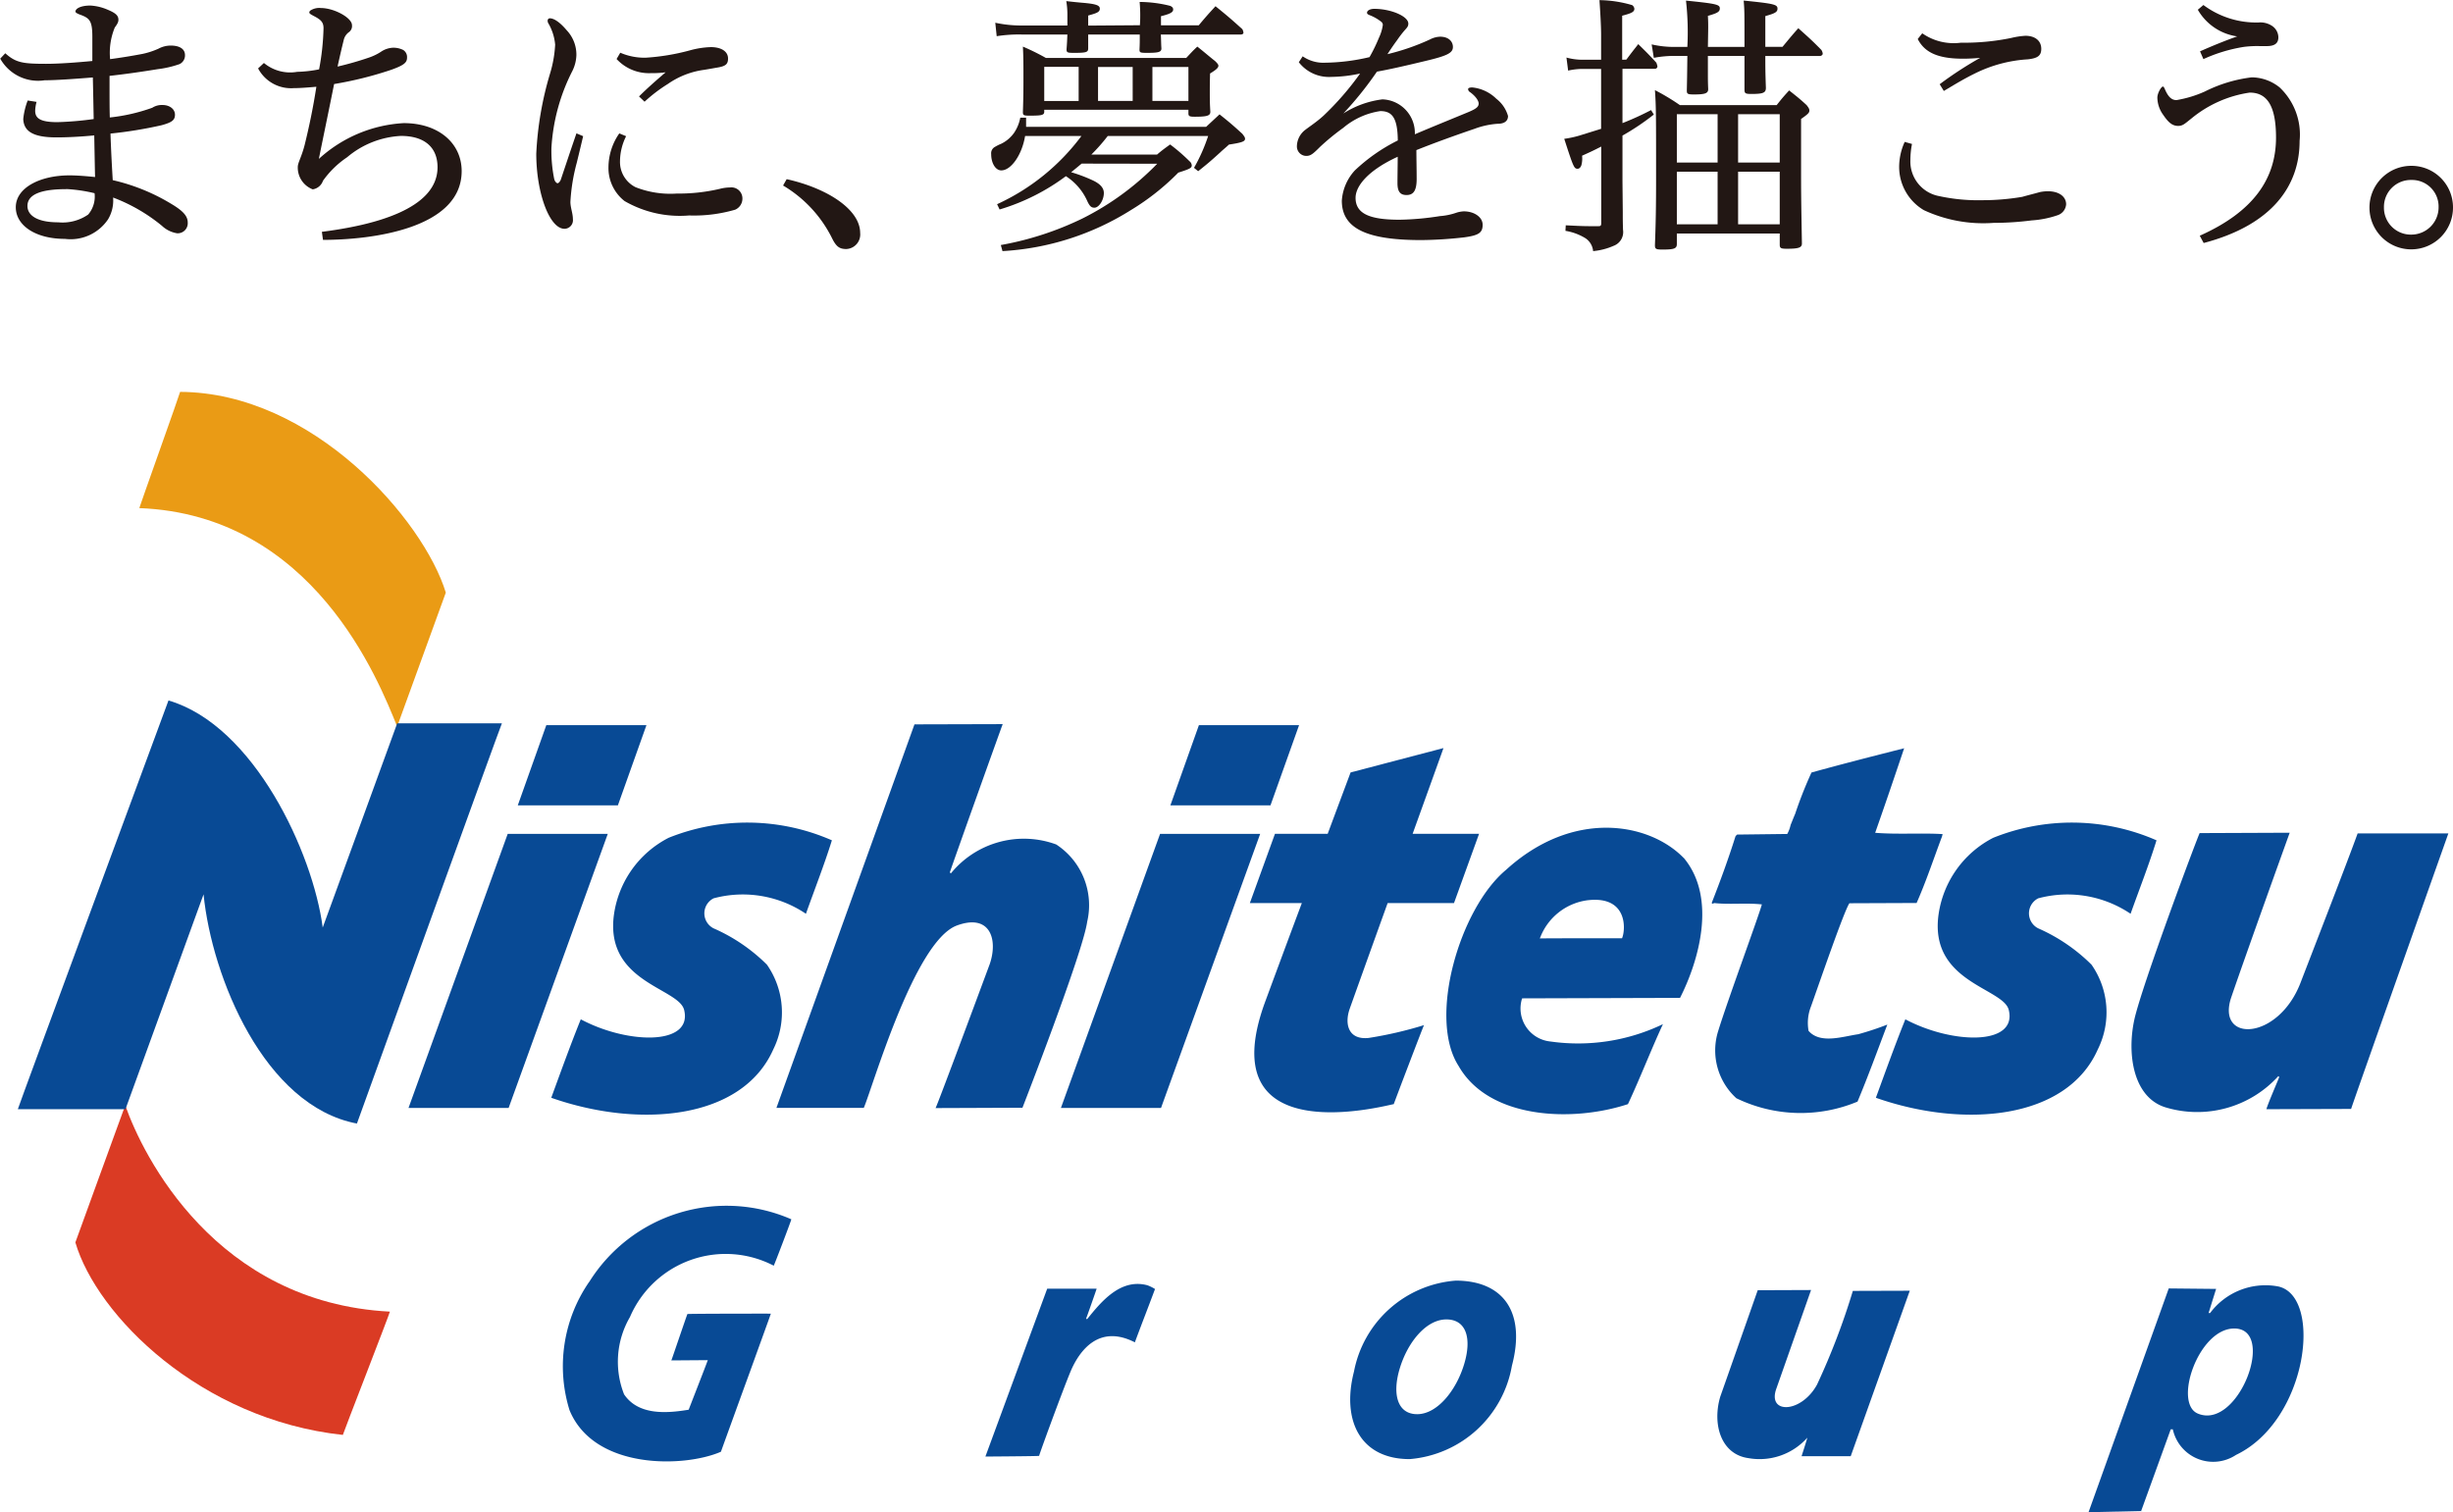
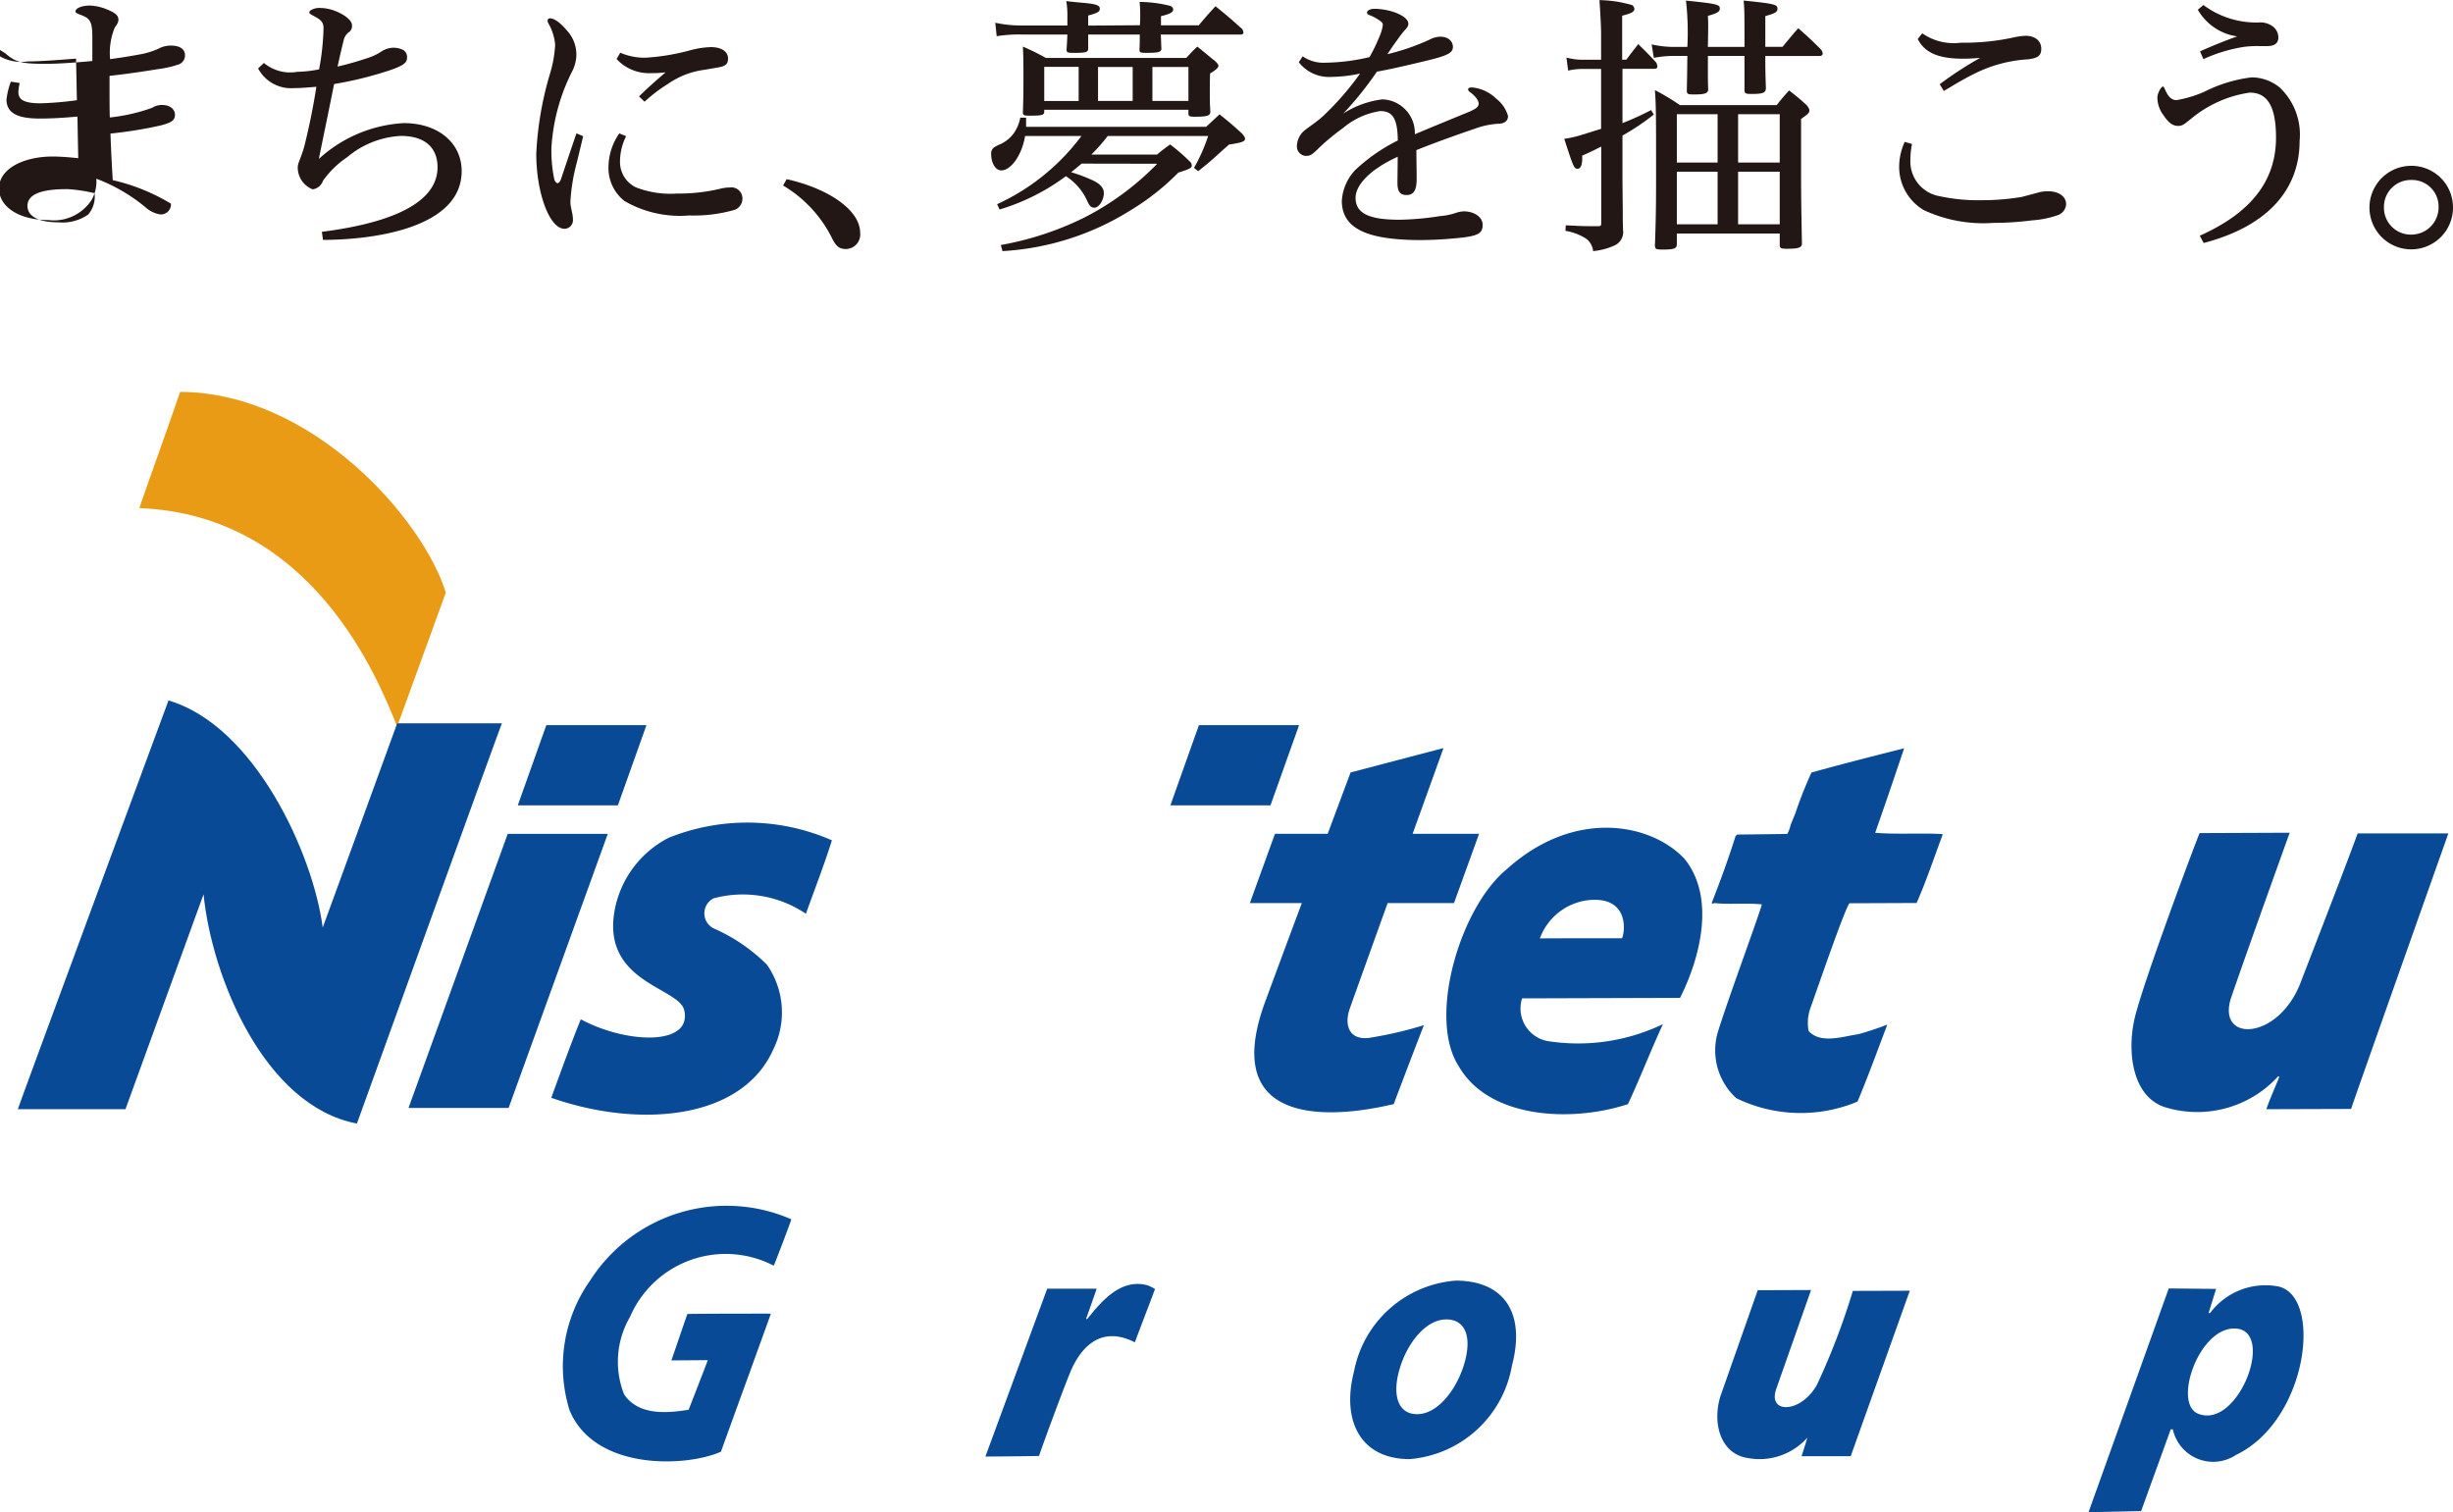
<svg xmlns="http://www.w3.org/2000/svg" width="73" height="45" viewBox="0 0 73 45">
  <g id="グループ_2990" data-name="グループ 2990" transform="translate(-202.076 -759.607)">
    <g id="グループ_2989" data-name="グループ 2989" transform="translate(202.076 759.607)">
      <path id="パス_3081" data-name="パス 3081" d="M206.223,774.828c0-.023,1.223-3.447,1.213-3.455,3.953.019,7.247,3.811,7.907,5.974l-1.448,3.985c-.55-1.361-2.485-6.3-7.672-6.5" transform="translate(-202.076 -759.711)" fill="#ea9b15" />
-       <path id="パス_3082" data-name="パス 3082" d="M213.679,798.954c.013.012-1.408,3.662-1.4,3.669-4.239-.458-7.325-3.56-7.96-5.729,0,0,1.485-4.091,1.485-4.077.524,1.5,2.687,5.868,7.872,6.137" transform="translate(-202.076 -759.92)" fill="#da3b24" />
      <path id="パス_3083" data-name="パス 3083" d="M205.807,792.817h-3.2c-.006-.019,4.483-12.163,4.483-12.163,2.547.743,4.3,4.538,4.59,6.758.01-.018,2.216-6.077,2.216-6.077l3.116,0c-.014,0-4.314,11.91-4.314,11.91-2.753-.52-4.318-4.35-4.564-6.822,0,.005-2.326,6.4-2.326,6.4" transform="translate(-202.076 -759.808)" fill="#084a95" />
-       <path id="パス_3084" data-name="パス 3084" d="M232.236,781.358c-.01.012-1.578,4.4-1.573,4.414l.031.028a2.8,2.8,0,0,1,3.134-.861,2.159,2.159,0,0,1,.922,2.3c-.125.913-1.926,5.535-1.926,5.535s-2.562.011-2.587.01c.025,0,1.616-4.293,1.616-4.293.249-.74,0-1.513-1-1.133-1.252.5-2.474,4.768-2.751,5.42h-2.6l4.108-11.413Z" transform="translate(-202.396 -759.808)" fill="#084a95" />
      <path id="パス_3085" data-name="パス 3085" d="M259.423,782.081c-.284.842-.569,1.683-.862,2.514.663.054,1.38,0,2.007.039l-.018.071c-.25.664-.471,1.335-.756,1.979l-2,.008c-.159.232-.872,2.309-1.146,3.079a1.332,1.332,0,0,0-.069.719c.35.4,1.021.165,1.477.1a9.06,9.06,0,0,0,.867-.287c-.293.77-.575,1.549-.887,2.292a4.387,4.387,0,0,1-3.605-.1,1.921,1.921,0,0,1-.542-2c.293-.951,1.215-3.44,1.3-3.769-.491-.052-.941.011-1.422-.04-.02.007-.027.025-.044.018l-.028-.018c.257-.656.5-1.318.71-1.989l.045-.049,1.495-.018a1.017,1.017,0,0,0,.1-.268c.045-.109.089-.223.136-.333a12.242,12.242,0,0,1,.485-1.228c.914-.253,1.835-.488,2.755-.721" transform="translate(-202.757 -759.811)" fill="#084a95" />
      <path id="パス_3086" data-name="パス 3086" d="M227.057,784.825c-.232.744-.515,1.46-.773,2.187a3.359,3.359,0,0,0-2.747-.46.5.5,0,0,0,0,.894,5.211,5.211,0,0,1,1.586,1.08,2.483,2.483,0,0,1,.19,2.521c-.929,2.1-3.99,2.359-6.608,1.441.285-.777.568-1.566.879-2.335,1.4.747,3.333.783,3.076-.278-.161-.663-2.388-.817-2.085-2.866a3.046,3.046,0,0,1,1.623-2.258,6.275,6.275,0,0,1,4.857.074" transform="translate(-202.3 -759.818)" fill="#084a95" />
-       <path id="パス_3087" data-name="パス 3087" d="M267.137,784.825c-.23.744-.514,1.46-.772,2.187a3.361,3.361,0,0,0-2.748-.46.5.5,0,0,0,0,.894,5.232,5.232,0,0,1,1.585,1.08,2.475,2.475,0,0,1,.188,2.521c-.927,2.1-3.988,2.359-6.605,1.441.285-.777.567-1.566.877-2.335,1.409.747,3.336.783,3.078-.278-.161-.663-2.389-.817-2.086-2.866a3.049,3.049,0,0,1,1.623-2.258,6.276,6.276,0,0,1,4.857.074" transform="translate(-202.96 -759.818)" fill="#084a95" />
      <path id="パス_3088" data-name="パス 3088" d="M271.1,784.6s-1.284,3.565-1.737,4.891c-.467,1.361,1.389,1.31,2.059-.425.312-.811,1.4-3.611,1.7-4.446,0,0,2.674,0,2.7,0,0,0-2.859,8.065-2.894,8.2l-2.521.008c.036-.144.31-.772.382-.958l-.027-.026a3.261,3.261,0,0,1-3.38.922c-.944-.311-1.126-1.586-.906-2.6s1.93-5.565,1.945-5.555Z" transform="translate(-202.96 -759.818)" fill="#084a95" />
      <path id="パス_3089" data-name="パス 3089" d="M252.765,785.348c1.018,1.221.413,3.14-.11,4.167l-4.7.014a.987.987,0,0,0,.844,1.284,5.833,5.833,0,0,0,3.347-.516c-.367.793-.676,1.6-1.041,2.38-1.655.545-4.138.449-5.04-1.136-.922-1.432.037-4.694,1.414-5.838,1.987-1.809,4.253-1.411,5.282-.355m-2.837,1.259a1.752,1.752,0,0,0-1.441,1.14c.006-.007,2.439-.007,2.445-.005.107-.235.186-1.262-1-1.135" transform="translate(-202.658 -759.818)" fill="#084a95" />
      <path id="パス_3090" data-name="パス 3090" d="M220.323,784.634h-2.978l-2.952,8.157h2.979Z" transform="translate(-202.236 -759.818)" fill="#084a95" />
      <path id="パス_3091" data-name="パス 3091" d="M221.511,781.346h-2.98l-.849,2.387h2.979Z" transform="translate(-202.273 -759.766)" fill="#084a95" />
-       <path id="パス_3092" data-name="パス 3092" d="M239.994,784.634h-2.979l-2.951,8.157h2.979Z" transform="translate(-202.492 -759.818)" fill="#084a95" />
      <path id="パス_3093" data-name="パス 3093" d="M241.181,781.346H238.2l-.849,2.387h2.979Z" transform="translate(-202.521 -759.766)" fill="#084a95" />
      <path id="パス_3094" data-name="パス 3094" d="M243.872,786.687h1.971l.746-2.061h-1.977c.508-1.41.92-2.553.918-2.552l-2.764.725s-.292.781-.682,1.827h-1.569l-.747,2.061h1.547c-.45,1.2-.882,2.37-1.1,2.96-1.626,4.469,3.57,3.068,3.836,3.023,0-.013.887-2.344.9-2.351a11.621,11.621,0,0,1-1.647.381c-.606.064-.722-.411-.567-.861.049-.141.559-1.564,1.131-3.152" transform="translate(-202.573 -759.811)" fill="#084a95" />
      <path id="パス_3095" data-name="パス 3095" d="M219.833,798.068a4.416,4.416,0,0,0-.586,3.817c.733,1.788,3.426,1.711,4.507,1.239,0-.01,1.49-4.106,1.485-4.109s-2.5,0-2.482.011c-.006-.008-.475,1.384-.479,1.38l1.084-.008c0,.018-.568,1.471-.568,1.475-.665.111-1.5.17-1.923-.458a2.644,2.644,0,0,1,.175-2.3,3.1,3.1,0,0,1,4.279-1.528c.009,0,.532-1.37.523-1.381a4.818,4.818,0,0,0-6.015,1.866" transform="translate(-202.299 -759.92)" fill="#084a95" />
      <path id="パス_3096" data-name="パス 3096" d="M234.81,799.184l-.03-.025c.006,0,.317-.887.313-.887s-1.471,0-1.471,0-1.831,4.974-1.839,4.995c.019,0,1.611-.01,1.6-.021s.7-1.953.942-2.527c.257-.6.835-1.4,1.906-.851.195-.529.4-1.049.6-1.587a1.282,1.282,0,0,0-.223-.11c-.809-.22-1.388.5-1.8,1.01" transform="translate(-202.458 -759.92)" fill="#084a95" />
      <path id="パス_3097" data-name="パス 3097" d="M256.822,801.126c-.47.859-1.492.887-1.209.115l1.031-2.93-1.587.006-1.115,3.168c-.244.824.023,1.718.838,1.829a1.9,1.9,0,0,0,1.752-.608c-.01.06-.171.551-.17.551h1.462l1.758-4.925-1.694.005a20.734,20.734,0,0,1-1.066,2.789" transform="translate(-202.748 -759.92)" fill="#084a95" />
      <path id="パス_3098" data-name="パス 3098" d="M270.764,798.206a2.055,2.055,0,0,0-2.032.789l-.045,0,.223-.717-1.409-.014-2.387,6.659,1.565-.034.881-2.432.062,0a1.229,1.229,0,0,0,1.881.761c2.137-1.021,2.587-4.713,1.261-5.012m-2.4,3.781c-.727-.307.007-2.493,1.058-2.53,1.312-.046.159,3.045-1.058,2.53" transform="translate(-202.96 -759.92)" fill="#084a95" />
      <path id="パス_3099" data-name="パス 3099" d="M245.912,798.032a3.342,3.342,0,0,0-3.019,2.7c-.378,1.467.189,2.611,1.656,2.611a3.366,3.366,0,0,0,3.043-2.78c.41-1.546-.211-2.532-1.68-2.532m.254,2.5c-.238.779-.8,1.475-1.394,1.475s-.753-.607-.511-1.385.788-1.435,1.381-1.435.764.566.524,1.345" transform="translate(-202.598 -759.92)" fill="#084a95" />
-       <path id="パス_3100" data-name="パス 3100" d="M202.233,761.192c.314.281.52.314,1.213.314.4,0,.94-.042,1.378-.084v-.717c0-.463-.074-.553-.338-.652-.116-.041-.165-.074-.165-.1,0-.091.157-.181.445-.181a1.494,1.494,0,0,1,.512.123c.239.1.322.174.322.3,0,.058-.017.108-.108.231a1.972,1.972,0,0,0-.139.941c.305-.041.618-.09.965-.156a2.319,2.319,0,0,0,.478-.157.774.774,0,0,1,.356-.091c.313,0,.429.132.429.281a.285.285,0,0,1-.165.272,3.089,3.089,0,0,1-.645.149c-.552.09-.974.148-1.435.2v.355c0,.306,0,.635.008.883a5.389,5.389,0,0,0,1.263-.289.525.525,0,0,1,.305-.082c.215,0,.371.123.371.289s-.1.231-.4.313a12.557,12.557,0,0,1-1.519.248c.017.519.042.957.067,1.386a5.872,5.872,0,0,1,1.732.7c.364.215.5.371.5.561a.3.3,0,0,1-.314.321.855.855,0,0,1-.454-.223,5.137,5.137,0,0,0-1.453-.841,1.092,1.092,0,0,1-.148.644,1.342,1.342,0,0,1-1.287.586c-.875,0-1.461-.4-1.461-.941,0-.578.718-.949,1.6-.949.223,0,.52.024.759.05-.008-.347-.016-.793-.024-1.239-.356.034-.768.059-1.122.059-.686,0-.974-.174-.991-.546a2.117,2.117,0,0,1,.132-.552l.264.041a1.137,1.137,0,0,0-.041.264c0,.223.148.339.66.339a9.683,9.683,0,0,0,1.081-.092c-.008-.412-.016-.858-.025-1.238-.52.042-1.1.084-1.436.084a1.289,1.289,0,0,1-1.32-.644Zm1.815,4.044c-.751,0-1.155.157-1.155.5,0,.28.288.487.916.487a1.34,1.34,0,0,0,.891-.231.824.824,0,0,0,.19-.635,4.615,4.615,0,0,0-.842-.124" transform="translate(-202.076 -759.607)" fill="#221714" />
+       <path id="パス_3100" data-name="パス 3100" d="M202.233,761.192c.314.281.52.314,1.213.314.4,0,.94-.042,1.378-.084v-.717c0-.463-.074-.553-.338-.652-.116-.041-.165-.074-.165-.1,0-.091.157-.181.445-.181a1.494,1.494,0,0,1,.512.123c.239.1.322.174.322.3,0,.058-.017.108-.108.231a1.972,1.972,0,0,0-.139.941c.305-.041.618-.09.965-.156a2.319,2.319,0,0,0,.478-.157.774.774,0,0,1,.356-.091c.313,0,.429.132.429.281a.285.285,0,0,1-.165.272,3.089,3.089,0,0,1-.645.149c-.552.09-.974.148-1.435.2v.355c0,.306,0,.635.008.883a5.389,5.389,0,0,0,1.263-.289.525.525,0,0,1,.305-.082c.215,0,.371.123.371.289s-.1.231-.4.313a12.557,12.557,0,0,1-1.519.248c.017.519.042.957.067,1.386a5.872,5.872,0,0,1,1.732.7a.3.3,0,0,1-.314.321.855.855,0,0,1-.454-.223,5.137,5.137,0,0,0-1.453-.841,1.092,1.092,0,0,1-.148.644,1.342,1.342,0,0,1-1.287.586c-.875,0-1.461-.4-1.461-.941,0-.578.718-.949,1.6-.949.223,0,.52.024.759.05-.008-.347-.016-.793-.024-1.239-.356.034-.768.059-1.122.059-.686,0-.974-.174-.991-.546a2.117,2.117,0,0,1,.132-.552l.264.041a1.137,1.137,0,0,0-.041.264c0,.223.148.339.66.339a9.683,9.683,0,0,0,1.081-.092c-.008-.412-.016-.858-.025-1.238-.52.042-1.1.084-1.436.084a1.289,1.289,0,0,1-1.32-.644Zm1.815,4.044c-.751,0-1.155.157-1.155.5,0,.28.288.487.916.487a1.34,1.34,0,0,0,.891-.231.824.824,0,0,0,.19-.635,4.615,4.615,0,0,0-.842-.124" transform="translate(-202.076 -759.607)" fill="#221714" />
      <path id="パス_3101" data-name="パス 3101" d="M209.93,761.481a1.22,1.22,0,0,0,.99.264,3.782,3.782,0,0,0,.652-.074,7.389,7.389,0,0,0,.132-1.222c0-.181-.074-.256-.3-.371-.074-.041-.123-.066-.123-.1a.079.079,0,0,1,.032-.058.482.482,0,0,1,.314-.074c.388,0,.924.288.924.511a.223.223,0,0,1-.082.2.4.4,0,0,0-.165.247c-.042.165-.116.479-.182.784a9.409,9.409,0,0,0,.924-.264,1.59,1.59,0,0,0,.364-.174.689.689,0,0,1,.363-.123.659.659,0,0,1,.3.066.247.247,0,0,1,.116.231c0,.141-.082.223-.478.363a10.961,10.961,0,0,1-1.692.421c-.157.784-.289,1.411-.454,2.228a4.07,4.07,0,0,1,2.525-1.065c1.04,0,1.725.6,1.725,1.428,0,1.709-2.666,2.047-4.127,2.047l-.033-.24c1.494-.19,3.442-.659,3.442-1.922,0-.586-.38-.932-1.09-.932a2.689,2.689,0,0,0-1.6.634,2.786,2.786,0,0,0-.719.7.383.383,0,0,1-.305.256.692.692,0,0,1-.445-.669c0-.123.115-.3.206-.659.123-.5.247-1.074.347-1.725-.273.024-.495.041-.677.041a1.108,1.108,0,0,1-1.057-.587Z" transform="translate(-202.076 -759.607)" fill="#221714" />
      <path id="パス_3102" data-name="パス 3102" d="M219.641,763.66c-.025.107-.107.453-.19.791a5.589,5.589,0,0,0-.189,1.164c0,.173.074.339.074.512a.256.256,0,0,1-.248.289c-.454,0-.842-1.082-.842-2.236a9.914,9.914,0,0,1,.413-2.394,3.584,3.584,0,0,0,.149-.85,1.528,1.528,0,0,0-.207-.643.141.141,0,0,1-.016-.075.065.065,0,0,1,.066-.066c.131,0,.313.132.5.355a1.056,1.056,0,0,1,.289.743,1.143,1.143,0,0,1-.116.462,5.758,5.758,0,0,0-.627,2.3,4.19,4.19,0,0,0,.082.916c.017.083.075.132.1.132s.074-.041.1-.115c.15-.446.273-.818.463-1.37Zm1.279,0a1.686,1.686,0,0,0-.182.742.838.838,0,0,0,.463.776,2.832,2.832,0,0,0,1.229.189,5.33,5.33,0,0,0,1.279-.14,1.237,1.237,0,0,1,.3-.041.328.328,0,0,1,.372.322.358.358,0,0,1-.215.339,4.362,4.362,0,0,1-1.37.172,3.291,3.291,0,0,1-1.922-.428,1.245,1.245,0,0,1-.479-1.008,1.771,1.771,0,0,1,.322-1.006Zm-.174-2.484a1.811,1.811,0,0,0,.76.148,6.528,6.528,0,0,0,1.3-.215,2.655,2.655,0,0,1,.635-.1c.314,0,.512.131.512.338,0,.157-.058.222-.28.264-.141.024-.281.05-.43.074a2.456,2.456,0,0,0-1.081.421,4.545,4.545,0,0,0-.693.528l-.165-.157c.239-.239.537-.5.792-.718a3.082,3.082,0,0,1-.446.025,1.31,1.31,0,0,1-1.014-.421Z" transform="translate(-202.287 -759.607)" fill="#221714" />
      <path id="パス_3103" data-name="パス 3103" d="M225.778,764.939c1.222.272,2.187.908,2.187,1.6a.433.433,0,0,1-.412.479c-.2,0-.3-.066-.429-.33a3.768,3.768,0,0,0-1.453-1.56Z" transform="translate(-202.367 -759.607)" fill="#221714" />
      <path id="パス_3104" data-name="パス 3104" d="M234.664,764.476c-.132.107-.157.132-.314.256a4.559,4.559,0,0,1,.619.231c.239.107.355.231.355.389,0,.213-.148.436-.28.436-.1,0-.149-.049-.232-.238a1.7,1.7,0,0,0-.618-.7,6.308,6.308,0,0,1-1.973.991l-.074-.157a6.5,6.5,0,0,0,2.509-2.029H232.98c-.09.552-.412,1.023-.709,1.023-.165,0-.3-.207-.3-.487a.215.215,0,0,1,.116-.215,1.317,1.317,0,0,1,.181-.09,1.009,1.009,0,0,0,.388-.331,1.2,1.2,0,0,0,.181-.446h.173v.273h5.357l.4-.372c.3.24.387.314.677.578.058.075.082.108.082.149,0,.082-.1.115-.479.173-.107.1-.2.173-.248.222-.346.315-.421.372-.668.57l-.124-.1a5.093,5.093,0,0,0,.421-.948H235.44a5.454,5.454,0,0,1-.487.552h1.955c.166-.141.215-.173.388-.3a5.458,5.458,0,0,1,.578.5.168.168,0,0,1,.066.124c0,.074-.058.107-.4.214a7.208,7.208,0,0,1-1.411,1.115,8.022,8.022,0,0,1-3.822,1.221l-.049-.181a9.252,9.252,0,0,0,2.435-.793,8.219,8.219,0,0,0,2.219-1.626Zm1.733-4.118c.009-.165.009-.182.009-.247a4.287,4.287,0,0,0-.017-.446,3.8,3.8,0,0,1,.907.116c.058.025.091.057.091.108,0,.081-.082.131-.363.2v.272h1.123c.214-.256.28-.329.5-.569.355.289.462.379.8.685a.345.345,0,0,1,.032.1c0,.033-.032.057-.073.057h-2.386c.009.191.009.323.017.413,0,.107-.075.133-.421.133-.214,0-.231-.009-.231-.1.008-.165.008-.247.008-.362v-.084h-1.535v.413c0,.115-.057.133-.42.133-.2,0-.224-.009-.224-.108.017-.215.017-.272.025-.438h-1.362a4.223,4.223,0,0,0-.742.05l-.042-.4a3.667,3.667,0,0,0,.784.082h1.362v-.288a2.4,2.4,0,0,0-.033-.438c.215.025.38.041.479.049.4.034.519.075.519.174s-.074.132-.346.206v.3Zm-2.847,2.575c0,.1-.075.116-.429.116-.182,0-.206-.009-.206-.107.016-.487.016-.71.016-1.016,0-.4,0-.61-.016-.932a6.807,6.807,0,0,1,.685.338h4.175c.141-.148.182-.2.331-.338.239.19.3.248.536.437.066.066.091.1.091.132,0,.058-.059.116-.248.231-.008.273-.008.413-.008.545,0,.232,0,.331.016.594,0,.116-.09.148-.462.148-.157,0-.19-.016-.19-.1v-.108H233.55Zm1.024-1.336H233.55v1.015h1.024Zm.577,1.014h1.031V761.6h-1.031Zm1.618,0h1.072V761.6h-1.072Z" transform="translate(-202.474 -759.607)" fill="#221714" />
      <path id="パス_3105" data-name="パス 3105" d="M241.354,761.283a1.077,1.077,0,0,0,.669.19,6.022,6.022,0,0,0,1.32-.166,4.809,4.809,0,0,0,.281-.577,1.3,1.3,0,0,0,.115-.38.118.118,0,0,0-.041-.09,1.3,1.3,0,0,0-.347-.2c-.058-.024-.082-.041-.082-.074,0-.066.091-.116.215-.116.5,0,1.014.223,1.014.438,0,.074-.024.107-.1.19a3.256,3.256,0,0,0-.231.3c-.091.123-.166.231-.29.421a6.768,6.768,0,0,0,1.263-.437.7.7,0,0,1,.305-.083c.248,0,.38.14.38.306,0,.181-.174.264-.834.42-.684.165-1.1.256-1.427.314a10.375,10.375,0,0,1-1,1.246,2.774,2.774,0,0,1,1.163-.421,1,1,0,0,1,.965,1.039c.562-.238.991-.411,1.61-.667.214-.092.289-.149.289-.248,0-.075-.075-.206-.256-.339a.107.107,0,0,1-.058-.09c0-.033.049-.05.124-.05a1.19,1.19,0,0,1,.717.338.988.988,0,0,1,.347.512c0,.165-.131.231-.3.231a2.433,2.433,0,0,0-.693.149c-.587.2-1.2.421-1.734.635,0,.256.008.578.008.859,0,.338-.09.478-.3.478-.189,0-.271-.1-.271-.355,0-.206.007-.561.007-.784-.874.4-1.254.867-1.254,1.222,0,.486.446.652,1.312.652a8.428,8.428,0,0,0,1.2-.108,1.891,1.891,0,0,0,.486-.1.842.842,0,0,1,.223-.041c.314,0,.561.174.561.4,0,.239-.123.314-.536.372a12.09,12.09,0,0,1-1.287.083c-1.6,0-2.368-.331-2.368-1.173a1.472,1.472,0,0,1,.387-.9,5.257,5.257,0,0,1,1.279-.892c-.007-.668-.165-.874-.52-.874a2.21,2.21,0,0,0-1.105.5,6.988,6.988,0,0,0-.685.561c-.207.207-.281.273-.413.273a.281.281,0,0,1-.28-.289.628.628,0,0,1,.239-.479c.149-.115.354-.247.553-.429a8.606,8.606,0,0,0,1.089-1.254,4.288,4.288,0,0,1-.867.1,1.133,1.133,0,0,1-.957-.437Z" transform="translate(-202.587 -759.607)" fill="#221714" />
      <path id="パス_3106" data-name="パス 3106" d="M251.106,761.381c.148-.2.2-.264.354-.461.232.23.307.3.538.553a.529.529,0,0,1,.033.115.076.076,0,0,1-.084.066h-.957v1.617a8.566,8.566,0,0,0,.851-.388l.082.133a7.232,7.232,0,0,1-.933.626V765l.009.916c0,.248,0,.264.007.528a.437.437,0,0,1-.28.479,1.943,1.943,0,0,1-.61.157.513.513,0,0,0-.223-.38,1.631,1.631,0,0,0-.6-.223l.009-.165c.322.016.5.026.726.026h.249c.065,0,.081-.018.081-.1v-2.269c-.288.148-.371.181-.57.272a.775.775,0,0,1-.016.264c-.017.075-.066.124-.115.124-.108,0-.125-.042-.4-.891a3.037,3.037,0,0,0,.437-.092l.66-.205v-1.783h-.544a1.969,1.969,0,0,0-.437.05l-.05-.388a1.777,1.777,0,0,0,.487.065h.544v-.742c0-.264-.025-.685-.049-1.032a3.578,3.578,0,0,1,.974.149.153.153,0,0,1,.065.107c0,.091-.074.133-.363.207v1.311Zm3.515-.379c0-1.073,0-1.073-.024-1.378.9.091,1.006.116,1.006.239,0,.1-.065.141-.362.223V761h.512c.206-.247.263-.322.47-.553.305.273.4.355.684.644a.235.235,0,0,1,.042.116c0,.033-.042.066-.083.066h-1.625c0,.329,0,.462.017.949,0,.148-.083.181-.43.181-.182,0-.207-.017-.207-.132v-1h-1.089v.577c0,.083,0,.215.009.412,0,.124-.092.158-.421.158-.191,0-.215-.017-.215-.116.008-.363.008-.363.016-1.031h-.354a3.277,3.277,0,0,0-.644.057l-.065-.4a2.934,2.934,0,0,0,.709.075h.354a8.35,8.35,0,0,0-.041-1.378c.9.091,1.007.116,1.007.231,0,.1-.066.141-.355.223.009.149.009.256.009.33s0,.066-.009.594Zm-2.013,5.554v.314c0,.131-.074.164-.421.164-.2,0-.231-.016-.231-.131.024-.628.034-1.131.034-1.973,0-1.931,0-2.145-.034-2.641a6.672,6.672,0,0,1,.743.446h2.88c.157-.2.206-.256.371-.437.239.19.314.247.52.437.058.074.082.115.082.157,0,.066-.024.1-.247.255v1.288c0,.949,0,.949.025,2.418,0,.124-.1.157-.446.157-.182,0-.214-.017-.214-.124v-.33Zm0-2.112h1.213v-1.438h-1.213Zm0,1.839h1.213v-1.567h-1.213Zm1.823-1.839h1.239v-1.438h-1.239Zm0,1.839h1.239v-1.567h-1.239Z" transform="translate(-202.706 -759.607)" fill="#221714" />
      <path id="パス_3107" data-name="パス 3107" d="M259.71,763.891a2.537,2.537,0,0,0-.048.479,1.047,1.047,0,0,0,.85,1.072,5.489,5.489,0,0,0,1.3.123,7.049,7.049,0,0,0,1.18-.1c.173-.05.347-.091.521-.141a1.167,1.167,0,0,1,.247-.025c.321,0,.537.157.537.389a.37.37,0,0,1-.248.322,2.941,2.941,0,0,1-.776.156,9,9,0,0,1-1.139.074,4.193,4.193,0,0,1-2.071-.379,1.494,1.494,0,0,1-.735-1.28,1.787,1.787,0,0,1,.165-.751Zm.305-3.293a1.635,1.635,0,0,0,1.148.28,6.969,6.969,0,0,0,1.494-.14,2.364,2.364,0,0,1,.429-.066c.288,0,.471.149.471.388,0,.206-.108.28-.4.313a4.066,4.066,0,0,0-1.576.421c-.372.182-.685.38-.924.52l-.123-.2a10.847,10.847,0,0,1,1.205-.785c-.183.017-.356.025-.513.025-.735,0-1.139-.181-1.345-.586Z" transform="translate(-202.81 -759.607)" fill="#221714" />
      <path id="パス_3108" data-name="パス 3108" d="M268.424,766.622c1.61-.718,2.269-1.708,2.269-2.921,0-.982-.288-1.338-.784-1.338a3.525,3.525,0,0,0-1.741.776c-.19.149-.247.215-.387.215-.182,0-.3-.115-.446-.33a.89.89,0,0,1-.173-.512c0-.132.115-.329.165-.329.025,0,.041.041.057.074.091.214.19.329.347.329a3.405,3.405,0,0,0,.842-.255,4.251,4.251,0,0,1,1.394-.422,1.338,1.338,0,0,1,.834.3,1.929,1.929,0,0,1,.594,1.592c0,1.338-.817,2.5-2.855,3.038Zm.108-6.866a2.63,2.63,0,0,0,1.641.52.63.63,0,0,1,.4.1.417.417,0,0,1,.19.339c0,.18-.107.264-.347.264h-.207a3.132,3.132,0,0,0-.477.024,4.666,4.666,0,0,0-1.2.363l-.1-.231c.371-.165.734-.313,1.106-.445a1.611,1.611,0,0,1-1.172-.793Z" transform="translate(-202.96 -759.607)" fill="#221714" />
      <path id="パス_3109" data-name="パス 3109" d="M275.96,765.772a1.243,1.243,0,1,1-1.238-1.23,1.236,1.236,0,0,1,1.238,1.23m-2.055,0a.8.8,0,0,0,.817.817.812.812,0,0,0,.809-.817.79.79,0,0,0-.809-.809.8.8,0,0,0-.817.809" transform="translate(-202.96 -759.607)" fill="#221714" />
    </g>
  </g>
</svg>